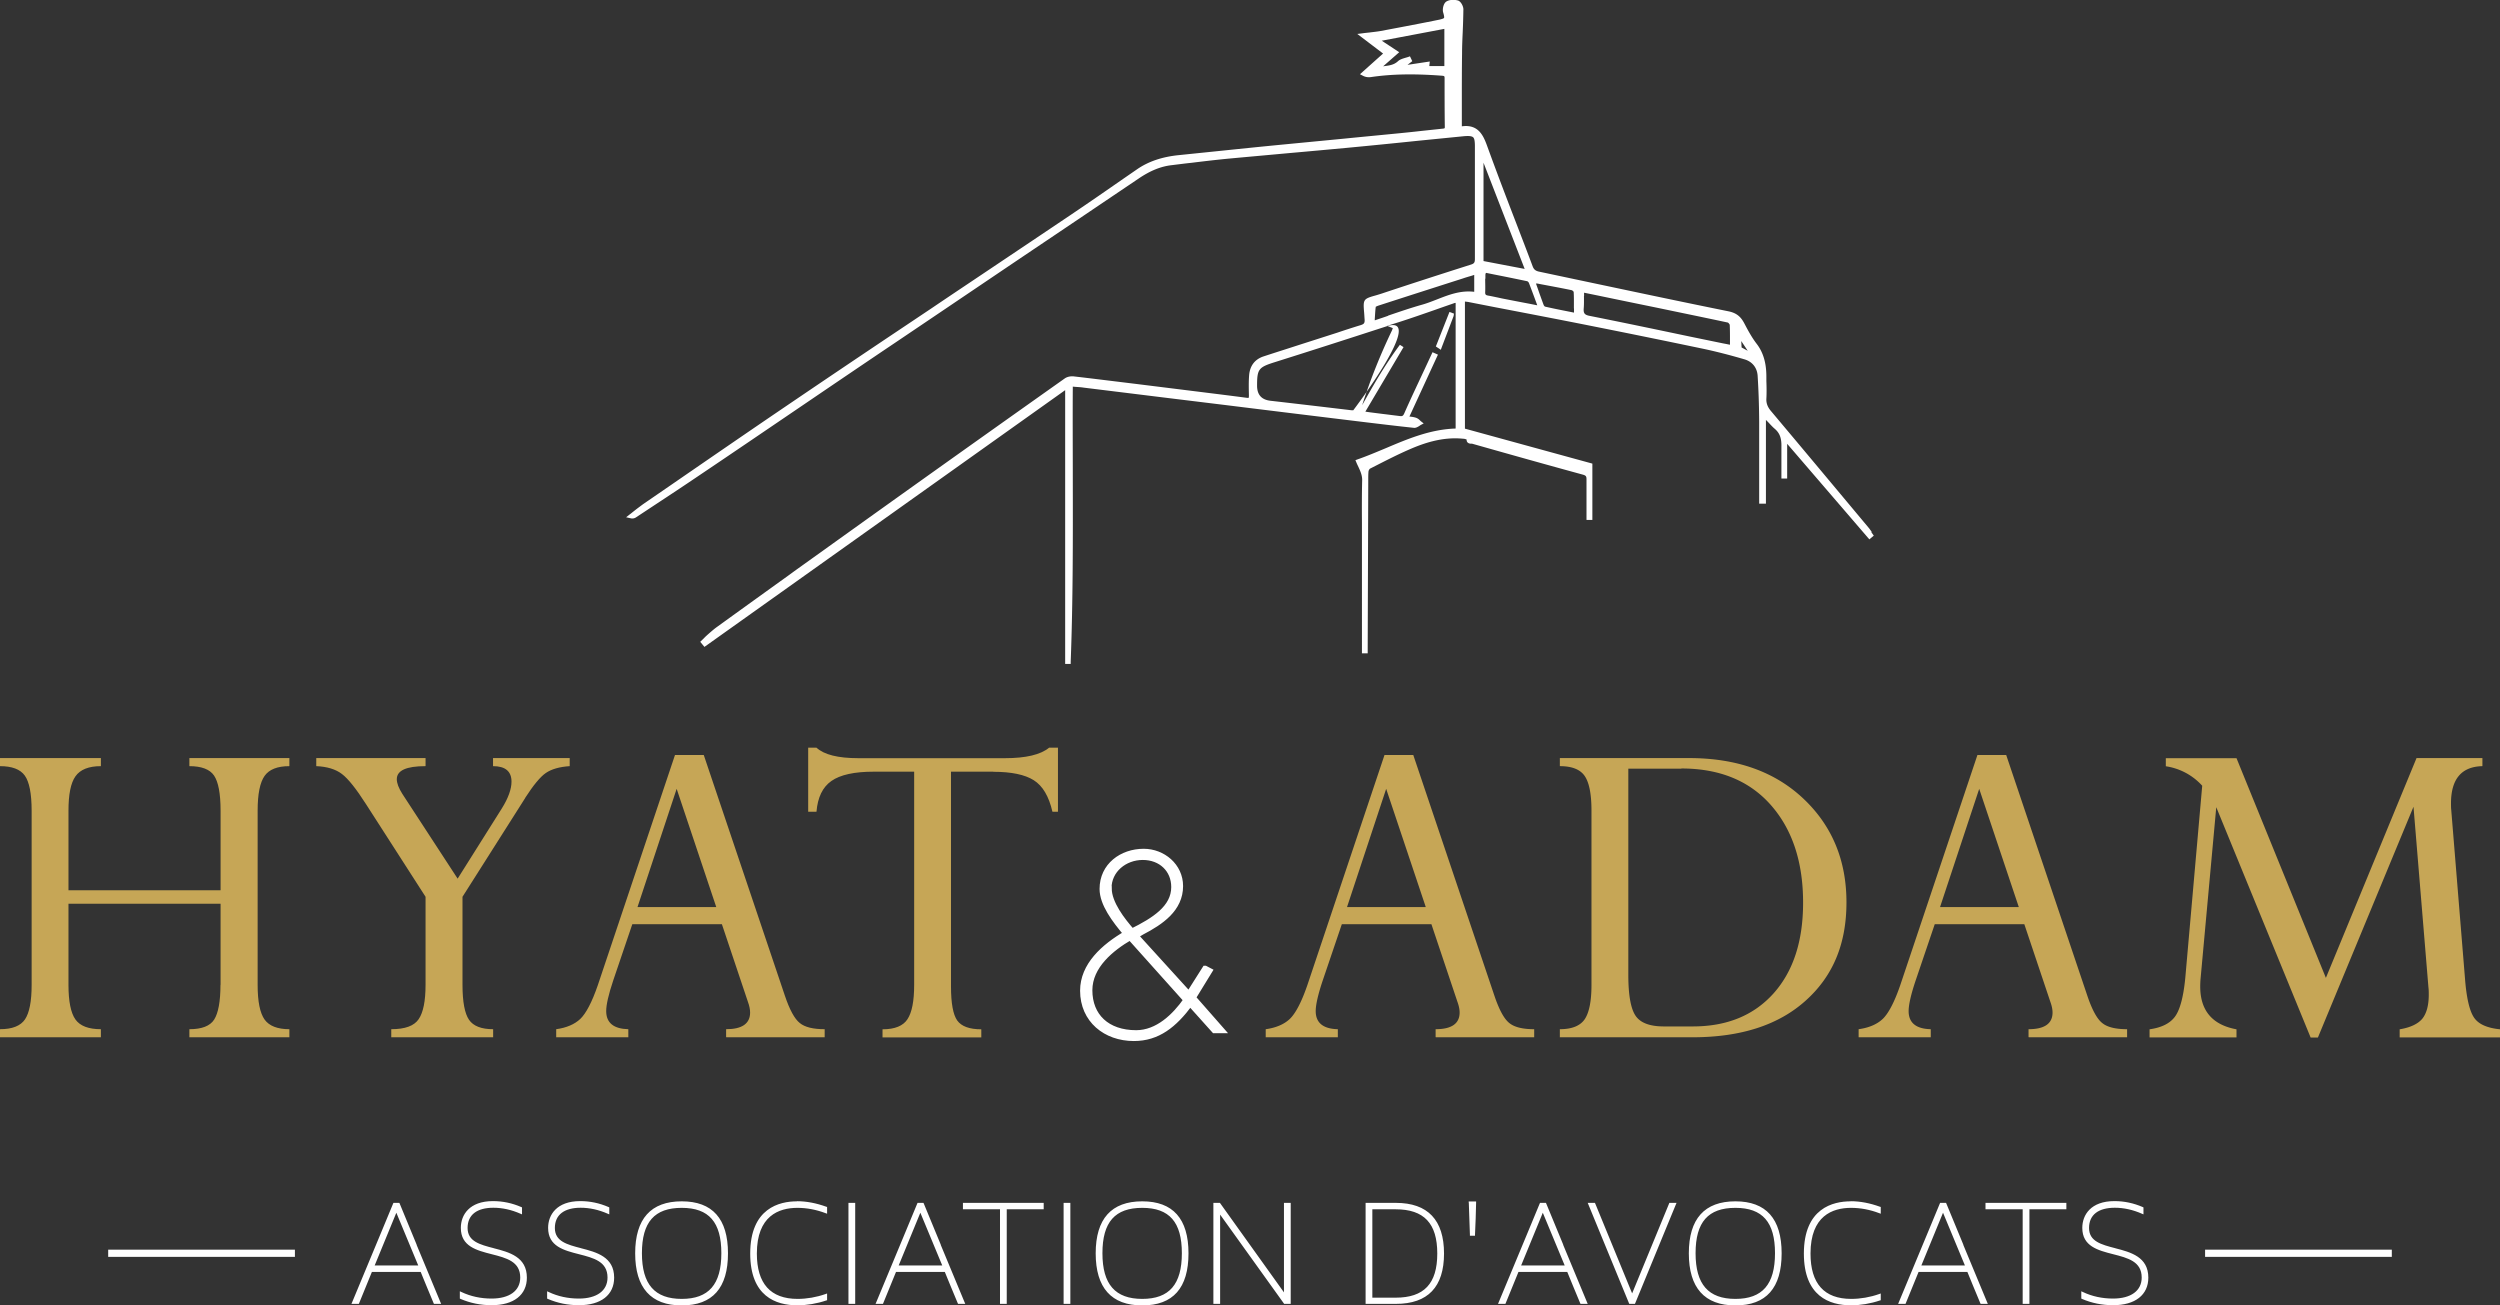
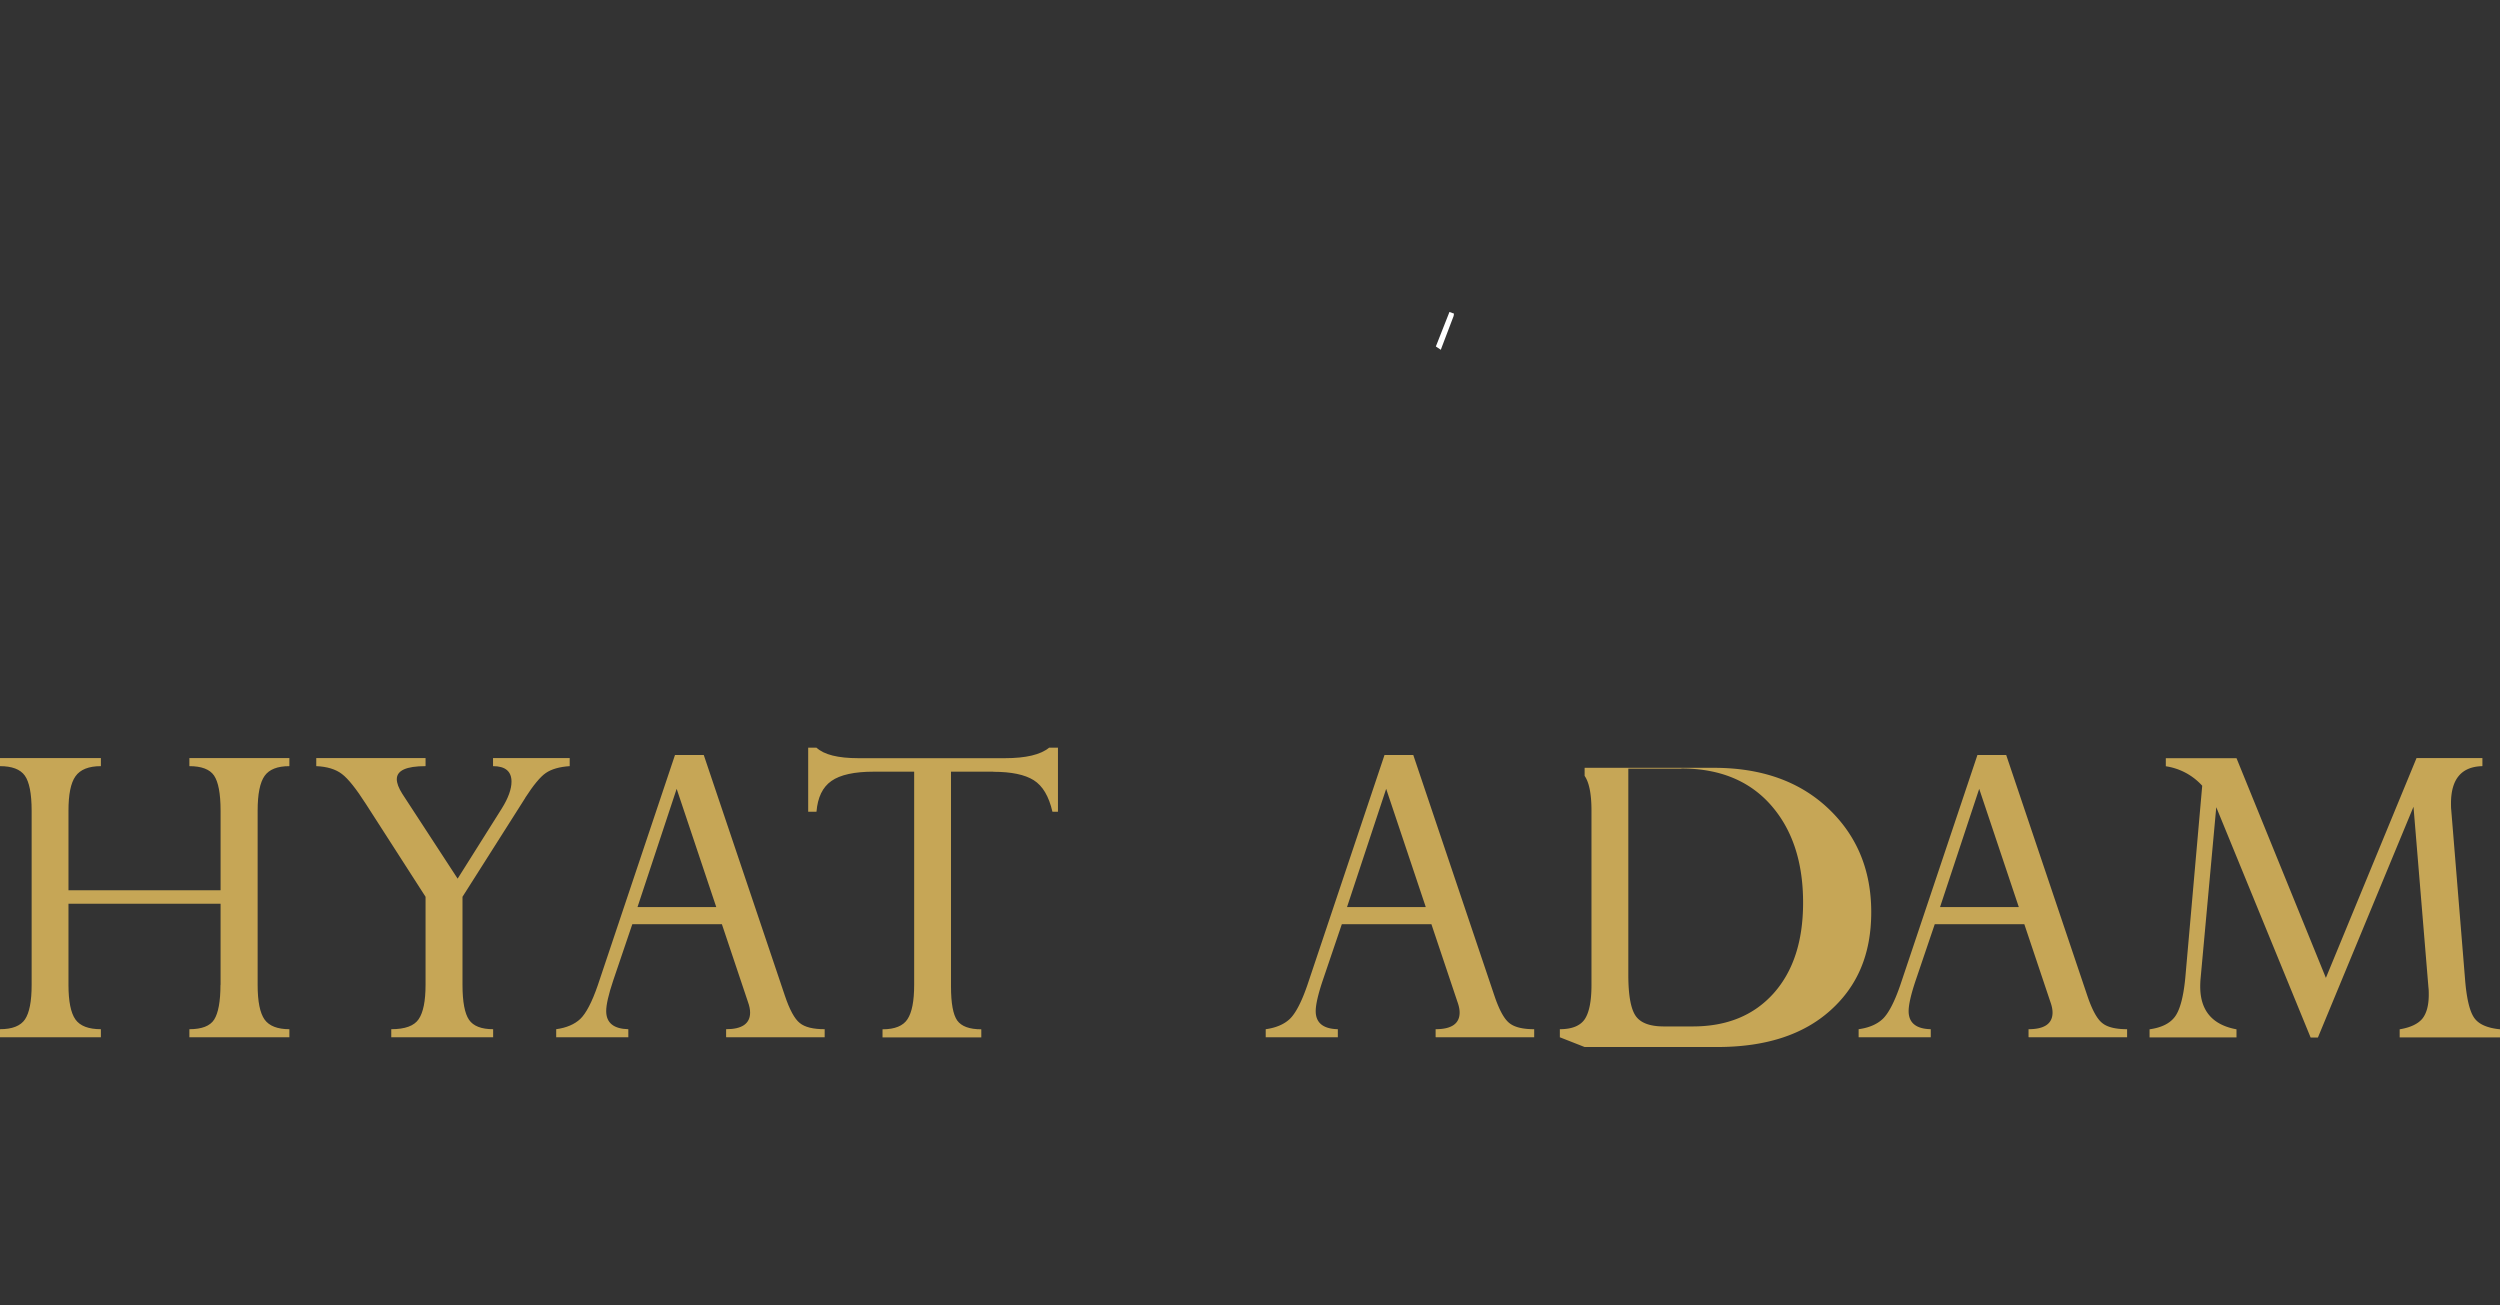
<svg xmlns="http://www.w3.org/2000/svg" height="118" viewBox="0 0 226 118" width="226">
  <rect x="0" y="0" width="226" height="118" fill="#333333" stroke="none" />
  <defs>
    <style>.cls-1{fill:#c6a656}.cls-3{fill:#fff}</style>
  </defs>
-   <path d="M169.19 48.06c-.08-.1-.15-.21-.23-.31-2.96-3.54-5.91-7.08-8.88-10.61-.29-.35-.42-.69-.4-1.09.03-.53.02-1.08 0-1.61v-.37c0-.87-.12-2-.87-2.98-.43-.56-.77-1.18-1.11-1.83-.29-.56-.65-.96-1.46-1.12-3.96-.8-7.97-1.65-11.85-2.47l-5.24-1.11c-.34-.07-.49-.2-.6-.49-.48-1.29-.98-2.58-1.47-3.86-.87-2.25-1.76-4.59-2.6-6.9-.34-.94-.76-2.11-2.33-1.89V9.17c0-1.44 0-2.87.02-4.31 0-.66.03-1.32.06-1.98.03-.68.05-1.36.06-2.04 0-.26-.21-.7-.48-.79-.3-.09-.76-.1-1.06.09-.27.17-.37.7-.29.98.05.16.12.43.08.5-.03.05-.16.09-.39.15-1.56.32-3.25.64-5.33 1.03-.33.06-.65.09-1.04.14-.19.02-.39.04-.61.07l-.47.06 2.33 1.77-2.09 1.87.25.13c.24.13.48.16.73.13 1.84-.27 3.8-.32 6.37-.13.27.02.3.03.3.21 0 1.47 0 2.94.02 4.4 0 .15 0 .16-.18.18l-1.98.21c-.6.07-1.19.13-1.79.19-1.71.17-3.42.33-5.12.5l-5.91.57c-1.75.17-3.49.35-5.24.53l-3.79.39c-1.53.15-2.78.57-3.82 1.29l-1.16.8c-1.54 1.07-3.14 2.18-4.73 3.25-2.54 1.71-5.11 3.43-7.66 5.14-1.67 1.12-3.35 2.24-5.02 3.37l-2.99 2c-3.29 2.2-6.69 4.49-10.02 6.75-3.55 2.41-7.14 4.88-10.61 7.27l-2.46 1.69c-.28.21-.57.42-.83.63-.12.09-.24.2-.37.29l-.33.26.4.09c.18.05.37.01.51-.09l1.65-1.09c1.34-.88 2.67-1.76 4-2.66 2.99-2.01 5.97-4.04 8.96-6.07 2.93-1.99 5.86-3.98 8.79-5.95 4.17-2.81 8.34-5.63 12.51-8.44 3.16-2.12 6.31-4.25 9.47-6.38 1.08-.74 2.05-1.13 3.04-1.24.59-.07 1.17-.15 1.76-.21 1.14-.14 2.32-.28 3.49-.39 1.83-.17 3.64-.33 5.47-.5 1.72-.15 3.44-.31 5.17-.47 2.11-.2 4.22-.41 6.33-.63l4.12-.41c.51-.05.77-.02.9.09.12.11.16.36.16.84v10.16c0 .32-.07.42-.36.51-3.27 1.04-5.76 1.85-8.07 2.62-.28.09-.51.16-.7.21-.93.27-.98.36-.89 1.44.02.2.03.43.05.7.02.33-.07.41-.35.5-.72.22-1.43.45-2.14.69l-3.12 1c-1.17.38-2.34.75-3.5 1.13-.81.26-1.26.85-1.33 1.71-.05.62-.03 1.23-.02 1.83 0 .17-.02.21-.02.21s-.03.02-.19 0c-2.06-.27-4.12-.52-6.19-.78l-3.7-.46c-1.9-.23-3.8-.47-5.7-.69-.31-.04-.64.03-.86.19-4.76 3.37-9.52 6.75-14.27 10.14-3.39 2.42-6.78 4.85-10.16 7.27l-.45.33c-2.17 1.56-4.34 3.12-6.51 4.69-.27.19-.51.4-.74.6-.17.15-.33.29-.48.45l-.33.32.38.46 32.61-23.21v24.75h.53-.03v-.2c.21-5.51.2-11.12.19-16.55 0-2.72-.02-5.54 0-8.32l.2.02c.27.02.52.03.77.07l7.79.96 5.23.64c4.1.51 8.2 1.01 12.3 1.51 1.5.18 3.05.37 4.58.53.17 0 .32-.09.45-.17.04-.03.09-.06.13-.09l.27-.14-.24-.19s-.07-.06-.1-.09a.892.892 0 0 0-.34-.23c-.18-.06-.36-.09-.57-.11h-.04l2.58-5.6-.49-.22-.74 1.59c-.6 1.29-1.23 2.61-1.81 3.93-.12.27-.2.27-.41.25-.51-.06-1.03-.13-1.54-.19l-1.18-.15c-.12-.02-.24-.03-.39-.06l3.45-5.83-.33-.21c-.65.87-1.29 1.83-2.01 3.02-.43.72-.84 1.44-1.25 2.17l-.15.27c.74-2.32 1.65-4.58 2.7-6.77l.07-.2-.51-.2c.4-.13.81-.26 1.22-.39 1.05-.34 2.11-.71 3.14-1.07.56-.2 1.11-.39 1.66-.58.05-.03.11-.03.17-.04v11.36c-2.28.07-4.32.93-6.3 1.77-.84.35-1.71.72-2.57 1.02l-.19.07.08.19c.06.15.13.29.2.44.18.39.34.75.33 1.19-.03 1.26-.03 2.54-.02 3.79V59.06h.52v-.58l.05-14.82v-.31c0-.24 0-.48.02-.7 0-.12.1-.27.15-.29l.53-.27c.98-.5 1.98-1.01 2.99-1.45 1.28-.56 2.99-1.17 4.88-.98.11 0 .21.03.32.07 0 .07.01.14.04.2.09.16.27.18.39.18h.07c3.63 1.03 6.91 1.95 10.02 2.8.27.08.32.15.32.42V47h.53v-5.09l-11.52-3.16V27.26c.15.02.28.03.41.06l2.3.45c2.9.56 5.79 1.11 8.69 1.69 3.82.76 6.98 1.41 9.95 2.03 1.35.28 2.68.63 3.94 1 .69.21 1.12.75 1.17 1.47.08 1.26.13 2.63.14 4.18v7.39h.61v-7.57c.11.11.21.21.32.33.15.16.29.31.45.45.47.39.65.86.63 1.64v2.88h.52v-3.14l7.43 8.64.4-.34-.21-.29Zm-41.95-42.2.43-.33-.21-.44-.16.06c-.09.03-.17.05-.27.08-.23.07-.47.14-.65.3-.36.34-.79.39-1.25.45-.03 0-.1.02-.1.02l1.46-1.28-1.58-1.04 5.66-1.07v3.36h-1.36l.04-.41-2 .3Zm30.77 25.86-.57-.31-.03-.58.59.89Zm-14.81-4.96v-.3l1.27.26c1.15.24 2.26.47 3.38.7l1.9.39c2.15.45 4.3.89 6.45 1.35.05.02.17.16.17.22.02.47.02.94.02 1.45v.33h-.03c-.2-.04-.38-.08-.56-.11l-3.06-.63c-2.95-.62-6-1.26-9.01-1.86-.49-.09-.6-.24-.56-.7.03-.36.02-.72.02-1.1Zm-8.92-1.56v-.31c0-.15.04-.2.04-.2 0-.02.07-.02.07-.02h-.02l.09.02.69.14c.97.19 1.94.39 2.9.59.04 0 .14.09.17.17.21.55.42 1.11.64 1.71l.11.3-.7-.14c-.75-.14-1.46-.28-2.18-.42-.22-.04-.45-.09-.67-.14-.3-.06-.6-.13-.9-.18-.22-.04-.26-.11-.26-.28.02-.42 0-.83 0-1.25Zm8.01 2.69v.37l-.45-.09c-.76-.15-1.47-.29-2.16-.45-.03 0-.1-.08-.13-.14-.19-.51-.38-1.04-.57-1.59l-.13-.36h.12l.36.07c.9.17 1.83.34 2.74.53.06 0 .17.12.19.15.03.48.02.98.02 1.5Zm-8.18-4.29v-8.89l3.72 9.6-3.72-.71Zm-8.63 4.95c-.39.14-.8.27-1.2.41v-.13c.03-.4.04-.75.09-1.1.06-.03.13-.06.2-.09 2.56-.83 5.12-1.65 7.68-2.47.26-.09.51-.16.81-.25l.21-.07v1.53c-1.23-.15-2.3.27-3.35.68-.44.17-.89.35-1.35.48-1.03.29-2.02.63-3.08.99Zm-3.14 8.54h-.14l-2.95-.35c-1.46-.17-2.9-.34-4.39-.51-.82-.09-1.22-.55-1.22-1.36 0-1.51.13-1.67 1.63-2.14 3.08-.97 6.38-2.03 10.07-3.23s-3.02 7.61-3.02 7.61Z" class="cls-3" />
  <path d="m131.41 28.55.03-.2-.41-.15-.07.18c-.37.93-.73 1.86-1.1 2.79l-.06.15.45.3.08-.22c.36-.95.72-1.9 1.08-2.84ZM130.25 31.61l-.01.01.01-.01z" class="cls-3" />
  <path d="M19.94 89.03V81.7H6.19v7.33c0 1.49.21 2.54.63 3.13s1.19.88 2.3.88v.73H0v-.73c1.11 0 1.86-.3 2.26-.89.4-.6.6-1.64.6-3.11V73.29c0-1.55-.21-2.61-.62-3.18s-1.16-.85-2.24-.85v-.73h9.12v.73c-1.11 0-1.87.31-2.3.92-.43.61-.63 1.64-.63 3.11v7.19h13.75v-7.19c0-1.55-.2-2.6-.59-3.18-.39-.57-1.14-.85-2.23-.85v-.73h9.04v.73c-1.08 0-1.82.29-2.24.88-.42.59-.63 1.64-.63 3.14v15.75c0 1.51.21 2.55.63 3.14.42.58 1.17.87 2.24.87v.73h-9.04v-.73c1.12 0 1.87-.29 2.24-.87s.57-1.63.57-3.14Zm27.55-16.91-5.68 8.95v7.96c0 1.53.2 2.59.59 3.16.39.57 1.12.85 2.18.85v.73h-9.21v-.73c1.25 0 2.07-.3 2.48-.91.41-.6.62-1.64.62-3.1v-7.96l-5.38-8.37c-.89-1.39-1.61-2.3-2.18-2.73-.56-.43-1.34-.67-2.32-.71v-.73h9.88v.73c-1.74 0-2.6.39-2.6 1.18 0 .36.17.81.51 1.34l4.99 7.65 3.99-6.34c.59-.94.88-1.76.88-2.43 0-.93-.56-1.4-1.67-1.4v-.73h6.93v.73c-.93.06-1.65.27-2.16.62-.51.35-1.13 1.11-1.86 2.24Zm18.15 21.65v-.73c1.45 0 2.17-.51 2.17-1.51 0-.29-.07-.61-.2-.97l-2.35-7.01h-8.1l-1.72 5.07c-.43 1.28-.64 2.21-.64 2.78 0 1.06.67 1.61 2 1.64v.73h-6.52v-.73c.93-.13 1.66-.44 2.18-.93.51-.49 1.05-1.5 1.58-3.04l6.98-20.82h2.6L70.95 90c.43 1.28.88 2.11 1.35 2.48.46.38 1.22.56 2.25.56v.73h-8.88v-.02ZM57.63 82h7.12l-3.58-10.69L57.63 82ZM89.8 69.76h-3.83v19.41c0 1.53.19 2.55.56 3.08.38.53 1.1.8 2.18.8v.73h-8.93v-.73c1.11 0 1.87-.31 2.26-.92.4-.61.6-1.64.6-3.09V69.76h-3.66c-1.75 0-3.02.28-3.82.84-.8.56-1.24 1.48-1.35 2.78h-.75v-5.79h.75c.68.63 1.94.95 3.79.95h13.24c1.91 0 3.24-.32 4-.95h.8v5.79h-.5c-.32-1.39-.88-2.34-1.69-2.85-.81-.51-2.03-.76-3.65-.76Z" class="cls-1" />
-   <path d="m108.95 87.55.4.21-1.49 2.43 2.6 2.96h-.69l-2.18-2.43c-1.44 1.94-2.93 3.14-5.09 3.14-2.55 0-4.61-1.65-4.61-4.3 0-2.3 1.89-3.98 3.91-5.16-1.04-1.23-2.15-2.7-2.15-4.04 0-2.11 1.77-3.38 3.74-3.38 1.73 0 3.31 1.3 3.31 3.12 0 2.08-1.75 3.26-3.48 4.16l-.55.33 4.8 5.28 1.47-2.32Zm-6.78-2.81c-1.7.99-3.67 2.58-3.67 4.78 0 2.34 1.58 3.86 4.21 3.86 1.94 0 3.5-1.52 4.52-2.98l-5.06-5.65Zm-1.92-4.43c0 1.35 1.23 2.91 2.08 3.88 1.99-.99 3.8-2.11 3.8-4 0-1.58-1.18-2.7-2.82-2.7s-3.08 1.16-3.08 2.82Z" style="fill:#fff;stroke:#fff;stroke-miterlimit:10;stroke-width:.5px" />
-   <path d="M129.78 93.77v-.73c1.45 0 2.17-.51 2.17-1.51 0-.29-.07-.61-.2-.97l-2.35-7.01h-8.1l-1.72 5.07c-.43 1.28-.64 2.21-.64 2.78 0 1.06.67 1.61 2 1.64v.73h-6.52v-.73c.93-.13 1.66-.44 2.18-.93.51-.49 1.05-1.5 1.58-3.04l6.98-20.82h2.6L135.09 90c.43 1.28.88 2.11 1.35 2.48.46.38 1.22.56 2.25.56v.73h-8.88v-.02ZM121.77 82h7.12l-3.58-10.69L121.77 82Zm19.24 11.77v-.73c1.08 0 1.83-.3 2.24-.89.41-.6.62-1.64.62-3.11V73.28c0-1.51-.21-2.55-.62-3.14s-1.16-.88-2.24-.88v-.73h11.68c4.32 0 7.76 1.23 10.35 3.68s3.88 5.58 3.88 9.36-1.23 6.68-3.68 8.88c-2.45 2.21-5.86 3.32-10.24 3.32h-11.99ZM152 69.49h-4.8v18.63c0 1.79.21 3.02.64 3.68s1.29.99 2.58.99h2.6c3.1 0 5.53-1 7.32-3 1.78-2 2.66-4.73 2.66-8.19 0-3.68-.97-6.61-2.91-8.82-1.94-2.2-4.64-3.31-8.1-3.31Zm31.38 24.28v-.73c1.45 0 2.17-.51 2.17-1.51 0-.29-.07-.61-.2-.97L183 83.55h-8.1l-1.72 5.07c-.43 1.28-.64 2.21-.64 2.78 0 1.06.67 1.61 2 1.64v.73h-6.52v-.73c.93-.13 1.66-.44 2.18-.93.51-.49 1.05-1.5 1.58-3.04l6.98-20.82h2.6L188.69 90c.43 1.28.88 2.11 1.35 2.48.46.38 1.22.56 2.25.56v.73h-8.88v-.02Zm-8-11.77h7.12l-3.58-10.69L175.38 82Zm43.07-13.47h5.96v.73c-1.89.04-2.84 1.17-2.84 3.36 0 .19 0 .38.02.58l1.27 15.56c.15 1.66.43 2.76.85 3.31s1.19.87 2.3.98v.73h-9.08v-.73c.96-.16 1.64-.48 2.04-.95.39-.48.59-1.21.59-2.18 0-.21 0-.43-.03-.67l-1.35-16.32-8.64 20.86h-.66l-8.53-20.82-1.42 15.52c-.02.24-.03.47-.03.69 0 2.18 1.1 3.47 3.28 3.87v.73h-7.86v-.73c1.05-.15 1.81-.51 2.27-1.11.46-.59.79-1.77.96-3.54l1.53-17.37a5.536 5.536 0 0 0-3.29-1.76v-.73h6.39l8.08 19.86 8.19-19.86.02-.02Z" class="cls-1" />
-   <path d="M9.78 112.97h16.88v.65H9.78zM199.34 112.97h16.88v.65h-16.88zM37.67 112.53c-.51-1.24-1.03-2.48-1.54-3.73l-.03-.06h-.53l-.03.06c-.36.88-.73 1.75-1.09 2.63-.86 2.07-1.74 4.2-2.62 6.3l-.06.14h.67l1.18-2.89h4.41c.17.41.34.81.5 1.22.22.54.44 1.08.67 1.61l.03.06h.65l-.06-.14c-.72-1.73-1.44-3.46-2.16-5.2Zm.14 1.87h-3.94l1.96-4.77 1.98 4.77ZM44.65 112.84c-1.28-.33-2.38-.62-2.38-1.83s.87-1.83 2.33-1.83c.81 0 1.63.18 2.45.54l.14.06v-.63l-.06-.03c-.83-.36-1.67-.54-2.57-.54-2.13 0-2.9 1.25-2.9 2.42 0 1.67 1.42 2.03 2.79 2.38 1.33.34 2.58.66 2.58 2.11 0 1.19-.97 1.9-2.59 1.9-.98 0-1.9-.2-2.72-.59l-.15-.07v.66l.06.03c.89.38 1.81.57 2.82.57 1.99 0 3.18-.93 3.18-2.49 0-1.88-1.59-2.3-2.99-2.66ZM52.54 112.84c-1.28-.33-2.38-.62-2.38-1.83s.87-1.83 2.33-1.83c.81 0 1.63.18 2.45.54l.14.06v-.63l-.06-.03c-.83-.36-1.67-.54-2.57-.54-2.13 0-2.9 1.25-2.9 2.42 0 1.67 1.42 2.03 2.79 2.38 1.33.34 2.58.66 2.58 2.11 0 1.19-.97 1.9-2.59 1.9-.98 0-1.9-.2-2.72-.59l-.15-.07v.66l.06.03c.89.38 1.81.57 2.82.57 1.99 0 3.18-.93 3.18-2.49 0-1.88-1.59-2.3-2.99-2.66ZM61.63 108.6c-2.79 0-4.21 1.58-4.21 4.7s1.42 4.71 4.21 4.71 4.18-1.58 4.18-4.71-1.41-4.7-4.18-4.7Zm3.58 4.69c0 2.82-1.14 4.13-3.58 4.13s-3.6-1.31-3.6-4.13 1.14-4.1 3.6-4.1 3.58 1.3 3.58 4.1ZM72.05 108.6c-1.58 0-4.23.61-4.23 4.72 0 3.87 2.32 4.68 4.26 4.68.86 0 1.76-.15 2.62-.44l.07-.02v-.61l-.14.05c-.82.29-1.69.44-2.53.44-2.44 0-3.68-1.38-3.68-4.1 0-3.41 1.99-4.13 3.67-4.13.84 0 1.7.16 2.54.48l.14.05v-.61l-.07-.02c-.91-.33-1.8-.5-2.65-.5ZM76.7 108.74h.61v9.13h-.61zM85.05 112.53c-.51-1.24-1.03-2.48-1.54-3.73l-.03-.06h-.53l-.03.06c-.36.88-.73 1.75-1.09 2.63-.86 2.07-1.74 4.2-2.62 6.3l-.06.14h.67l1.18-2.89h4.41c.17.41.34.81.5 1.22.22.54.44 1.08.67 1.61l.03.06h.65l-.06-.14c-.72-1.73-1.44-3.46-2.16-5.2Zm.13 1.87h-3.94l1.96-4.77 1.98 4.77ZM87.05 109.32h3.35v8.55h.61v-8.55h3.34v-.58h-7.3v.58zM96.15 108.74h.61v9.13h-.61zM103.26 108.6c-2.79 0-4.21 1.58-4.21 4.7s1.42 4.71 4.21 4.71 4.18-1.58 4.18-4.71-1.41-4.7-4.18-4.7Zm3.58 4.69c0 2.82-1.14 4.13-3.58 4.13s-3.6-1.31-3.6-4.13 1.14-4.1 3.6-4.1 3.58 1.3 3.58 4.1ZM116.07 116.83l-5.76-8.05-.03-.04h-.59v9.13h.61v-8.07c1.9 2.64 3.85 5.36 5.76 8.03l.03.04h.59v-9.13h-.61v8.09ZM126.19 108.74h-2.74v9.13h2.74c2.89 0 4.35-1.53 4.35-4.55s-1.46-4.58-4.35-4.58Zm-2.13.58h2.1c2.57 0 3.77 1.27 3.77 4s-1.2 3.99-3.77 3.99h-2.1v-7.98ZM132.78 108.72c.03.95.06 1.93.1 2.89v.1h.46v-.1c.05-.96.08-1.95.1-2.89v-.11h-.67v.11ZM141.32 112.53c-.51-1.24-1.03-2.48-1.54-3.73l-.03-.06h-.53l-.03.06c-.36.88-.73 1.75-1.09 2.63-.86 2.07-1.74 4.2-2.62 6.3l-.06.14h.67l1.18-2.89h4.41c.17.41.34.81.5 1.22.22.54.44 1.08.67 1.61l.03.06h.65l-.06-.14c-.72-1.73-1.44-3.46-2.16-5.2Zm.13 1.87h-3.94l1.96-4.77 1.98 4.77ZM147.54 116.91l-.07-.17c-1.07-2.6-2.17-5.29-3.26-7.94l-.03-.06h-.65l3.73 9.07.03.06h.51l3.7-8.99.06-.14h-.65l-3.36 8.17ZM156.88 108.6c-2.79 0-4.21 1.58-4.21 4.7s1.42 4.71 4.21 4.71 4.18-1.58 4.18-4.71-1.41-4.7-4.18-4.7Zm3.58 4.69c0 2.82-1.14 4.13-3.58 4.13s-3.6-1.31-3.6-4.13 1.14-4.1 3.6-4.1 3.58 1.3 3.58 4.1ZM167.3 108.6c-1.58 0-4.23.61-4.23 4.72 0 3.87 2.32 4.68 4.26 4.68.86 0 1.76-.15 2.62-.44l.07-.02v-.61l-.14.05c-.82.29-1.69.44-2.53.44-2.44 0-3.68-1.38-3.68-4.1 0-3.41 1.99-4.13 3.67-4.13.84 0 1.7.16 2.54.48l.14.05v-.61l-.07-.02c-.91-.33-1.8-.5-2.65-.5ZM177.49 112.53c-.51-1.24-1.03-2.48-1.54-3.73l-.03-.06h-.53l-.03.06c-.36.88-.73 1.75-1.09 2.63-.86 2.07-1.74 4.2-2.62 6.3l-.06.14h.67l1.18-2.89h4.41c.17.41.34.81.5 1.22.22.54.44 1.08.67 1.61l.03.06h.65l-.06-.14c-.72-1.73-1.44-3.46-2.16-5.2Zm.14 1.87h-3.94l1.96-4.77 1.98 4.77ZM179.49 109.32h3.36v8.55h.61v-8.55h3.34v-.58h-7.31v.58zM191.23 112.84c-1.28-.33-2.38-.62-2.38-1.83s.87-1.83 2.33-1.83c.81 0 1.63.18 2.45.54l.14.06v-.63l-.06-.03c-.83-.36-1.67-.54-2.57-.54-2.13 0-2.9 1.25-2.9 2.42 0 1.67 1.42 2.03 2.79 2.38 1.33.34 2.58.66 2.58 2.11 0 1.19-.97 1.9-2.59 1.9-.98 0-1.9-.2-2.72-.59l-.15-.07v.66l.06.03c.89.38 1.81.57 2.82.57 1.99 0 3.18-.93 3.18-2.49 0-1.88-1.59-2.3-2.99-2.66Z" class="cls-3" />
+   <path d="M129.78 93.77v-.73c1.45 0 2.17-.51 2.17-1.51 0-.29-.07-.61-.2-.97l-2.35-7.01h-8.1l-1.72 5.07c-.43 1.28-.64 2.21-.64 2.78 0 1.06.67 1.61 2 1.64v.73h-6.52v-.73c.93-.13 1.66-.44 2.18-.93.51-.49 1.05-1.5 1.58-3.04l6.98-20.82h2.6L135.09 90c.43 1.28.88 2.11 1.35 2.48.46.38 1.22.56 2.25.56v.73h-8.88v-.02ZM121.77 82h7.12l-3.58-10.69L121.77 82Zm19.24 11.77v-.73c1.08 0 1.83-.3 2.24-.89.41-.6.62-1.64.62-3.11V73.28c0-1.51-.21-2.55-.62-3.14v-.73h11.68c4.32 0 7.76 1.23 10.35 3.68s3.88 5.58 3.88 9.36-1.23 6.68-3.68 8.88c-2.45 2.21-5.86 3.32-10.24 3.32h-11.99ZM152 69.49h-4.8v18.63c0 1.79.21 3.02.64 3.68s1.29.99 2.58.99h2.6c3.1 0 5.53-1 7.32-3 1.78-2 2.66-4.73 2.66-8.19 0-3.68-.97-6.61-2.91-8.82-1.94-2.2-4.64-3.31-8.1-3.31Zm31.38 24.28v-.73c1.45 0 2.17-.51 2.17-1.51 0-.29-.07-.61-.2-.97L183 83.55h-8.1l-1.72 5.07c-.43 1.28-.64 2.21-.64 2.78 0 1.06.67 1.61 2 1.64v.73h-6.52v-.73c.93-.13 1.66-.44 2.18-.93.51-.49 1.05-1.5 1.58-3.04l6.98-20.82h2.6L188.69 90c.43 1.28.88 2.11 1.35 2.48.46.38 1.22.56 2.25.56v.73h-8.88v-.02Zm-8-11.77h7.12l-3.58-10.69L175.38 82Zm43.07-13.47h5.96v.73c-1.89.04-2.84 1.17-2.84 3.36 0 .19 0 .38.02.58l1.27 15.56c.15 1.66.43 2.76.85 3.31s1.19.87 2.3.98v.73h-9.08v-.73c.96-.16 1.64-.48 2.04-.95.39-.48.59-1.21.59-2.18 0-.21 0-.43-.03-.67l-1.35-16.32-8.64 20.86h-.66l-8.53-20.82-1.42 15.52c-.02.24-.03.47-.03.69 0 2.18 1.1 3.47 3.28 3.87v.73h-7.86v-.73c1.05-.15 1.81-.51 2.27-1.11.46-.59.79-1.77.96-3.54l1.53-17.37a5.536 5.536 0 0 0-3.29-1.76v-.73h6.39l8.08 19.86 8.19-19.86.02-.02Z" class="cls-1" />
</svg>